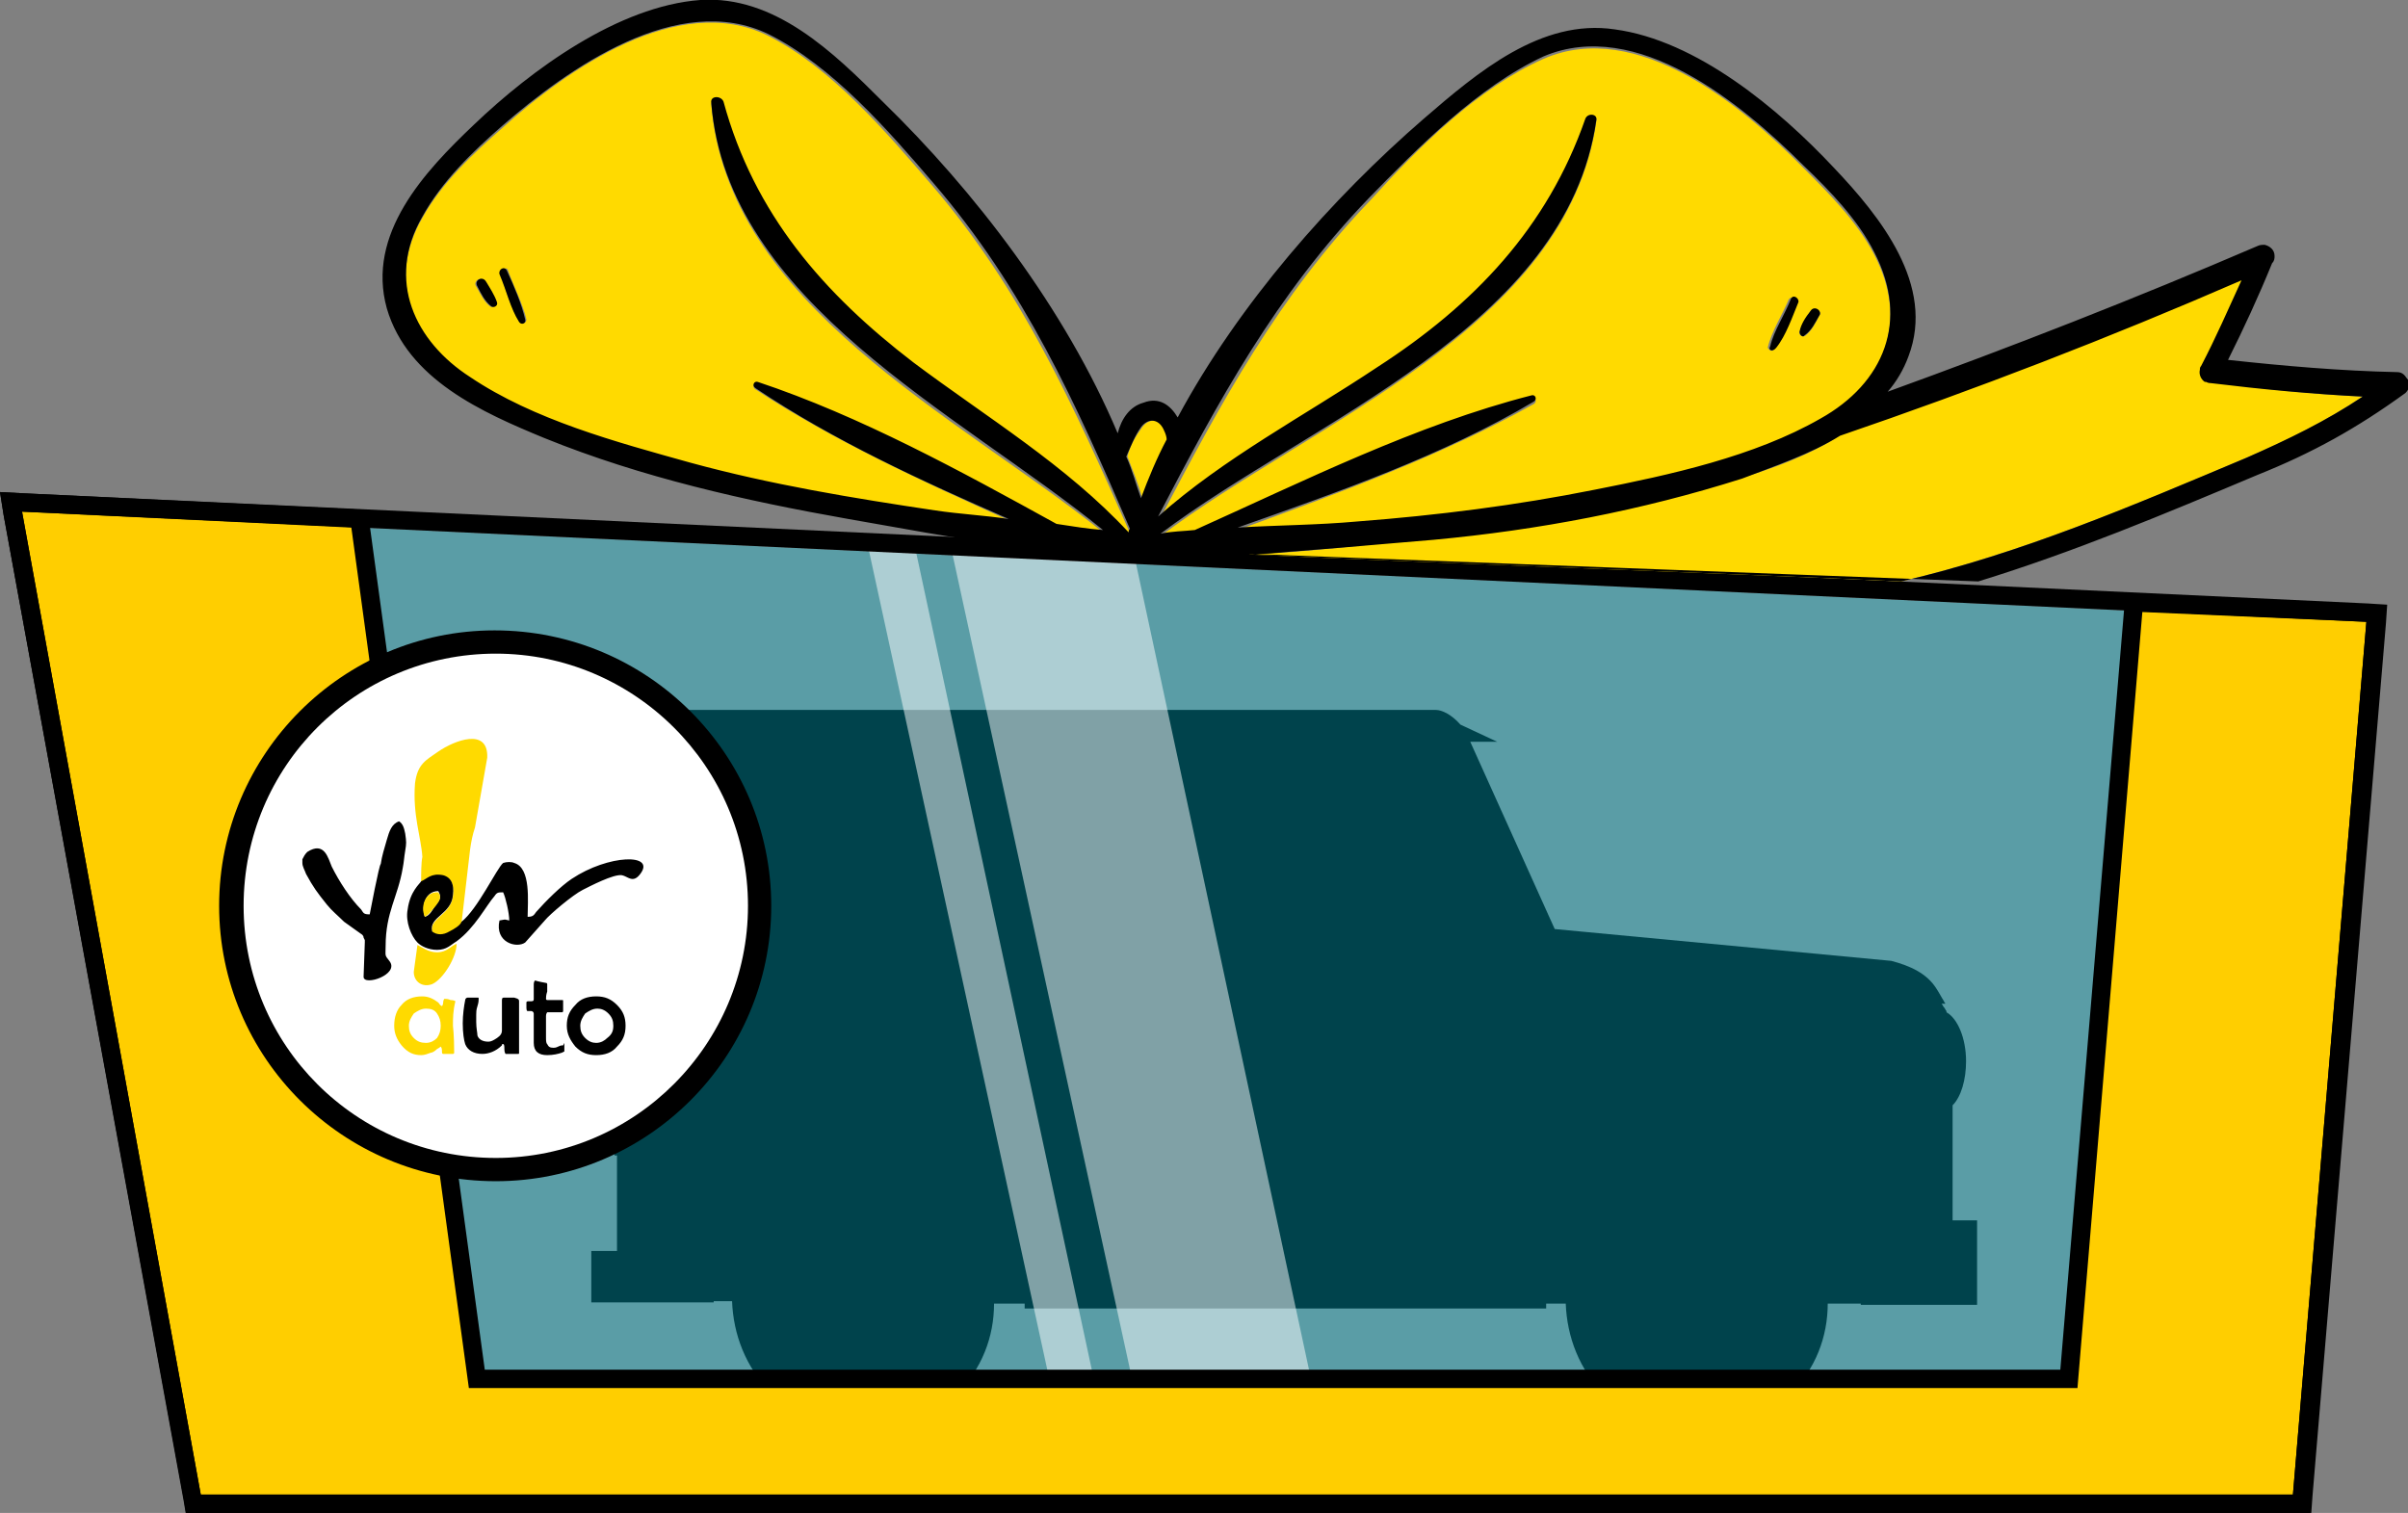
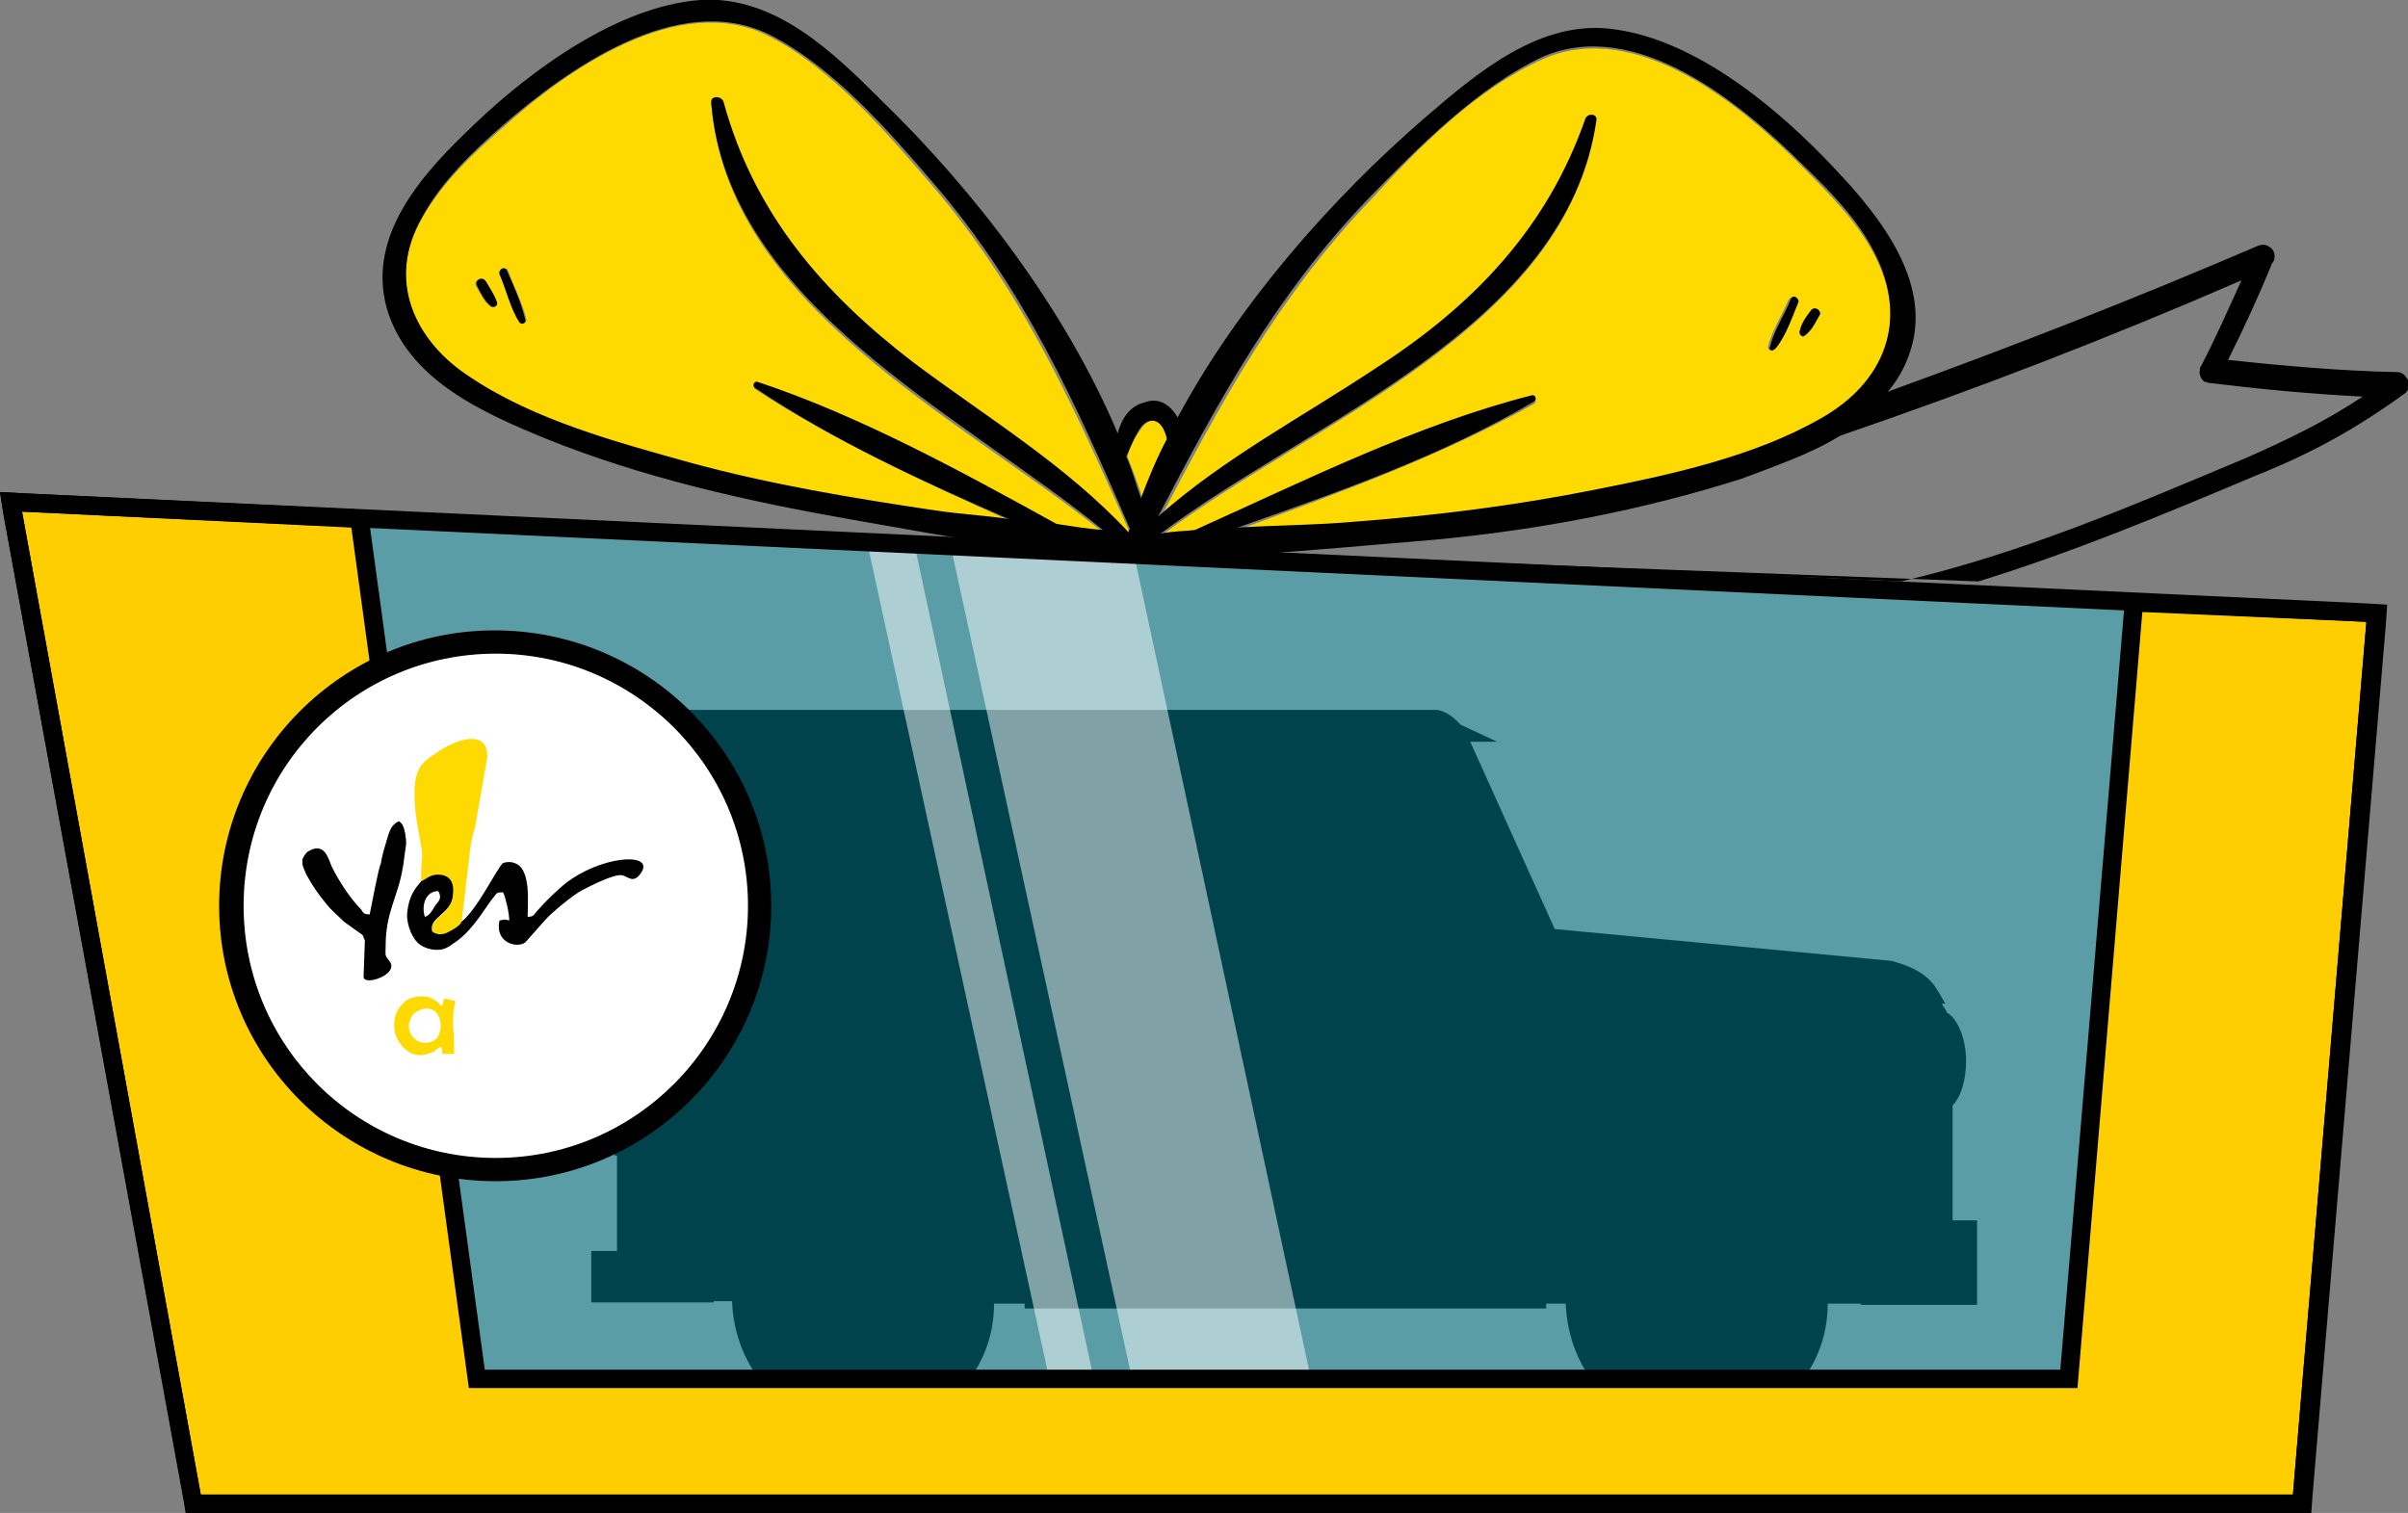
<svg xmlns="http://www.w3.org/2000/svg" version="1.1" id="_Слой_2" x="0px" y="0px" viewBox="0 0 196.7 123.6" style="enable-background:new 0 0 196.7 123.6;" xml:space="preserve">
  <rect x="0" y="0" width="196.7" height="123.6" fill="#808080" stroke="none" />
  <style type="text/css"> .st0{fill-rule:evenodd;clip-rule:evenodd;} .st1{opacity:0.3;fill:#00E1FF;enable-background:new ;} .st2{opacity:0.5;fill:#FFFFFF;enable-background:new ;} .st3{fill:#FFCE00;} .st4{fill:#FFDA00;} .st5{fill:#FFFFFF;} .st6{fill-rule:evenodd;clip-rule:evenodd;fill:#FFDA00;} </style>
  <g id="OBJECTS">
    <path class="st0" d="M43.5,72.5h6.3c0.2,0,0.4,0.1,0.6,0.2v-8.3c-2.7,0.1-2.3-6.2-2.3-6.2l5-0.2c0.1,0,0.2,0,0.2,0h0.4h63.6 c0.5,0,1.3,0.4,2,1.2l0,0l3,1.4h-2.2l6.9,15.3l-0.1,0.2l0,0l0.1-0.2l27.5,2.6c1.5,0.4,2.9,1,3.7,2.3c0.2,0.3,0.4,0.7,0.6,1 c0,0.1,0.1,0.1,0.1,0.2h-0.3c0.1,0.1,0.1,0.2,0.2,0.3c0.1,0.1,0.1,0.2,0.2,0.3v0.1c0.9,0.5,1.6,2.1,1.6,4c0,1.5-0.4,2.9-1.1,3.6 v9.4h2v6.9H152v-0.1h-2.7c0,2.7-1,5.4-3.1,7.4c-4.1,4.2-10.9,4.2-15.1,0.1c-2.1-2.1-3.1-4.8-3.2-7.5h-1.6v0.4H83.7v-0.4h-2.5 c0,2.7-1,5.4-3.1,7.4C74,118,67.2,118,63,113.8c-2.1-2.1-3.1-4.8-3.2-7.5h-1.5v0.1h-10v-4.2h2.1v-7.8h-0.2v-0.7 c-0.1,0-0.2,0.1-0.3,0.1h-6.3c-0.5,0-0.9-0.5-0.9-1V73.6C42.6,73,43,72.5,43.5,72.5z" />
    <polygon class="st1" points="193.3,50.8 187.3,122.1 16.4,122.1 1.8,41.8 " />
    <polygon class="st2" points="107.7,115.5 92.7,45.6 77.7,44.8 92.7,113.7 " />
    <polygon class="st2" points="89.7,114.3 74.7,44.5 70.7,43.7 85.7,112.6 " />
    <g>
      <polygon class="st3" points="188,122.8 194.1,50.1 174.3,49.2 169,112.6 38.9,112.6 29.3,42.3 0.9,41 15.8,122.8 " />
      <path d="M1.8,41.8l14.6,80.3h170.9l6-71.3L175,50l-5.3,63.4H38.3l-9.6-70.3L1.8,41.8 M0,40.2l1.9,0.1l26.9,1.3l1.2,0.1l0.2,1.2 l9.4,69h128.7l5.2-62l0.1-1.4l1.4,0.1l18.3,0.9l1.6,0.1l-0.1,1.5l-6,71.3l-0.1,1.4H15.2l-0.2-1.2L0.3,42.1L0,40.2L0,40.2L0,40.2z" />
    </g>
    <path d="M1.8,41.8l14.6,80.3h170.9l6-71.3L1.8,41.8 M0,40.2l1.9,0.1l191.5,9l1.6,0.1l-0.1,1.5l-6,71.3l-0.1,1.4H15.2l-0.2-1.2 L0.3,42.1L0,40.2L0,40.2L0,40.2z" />
    <g id="OBJECTS-2">
      <path d="M138,12.1c-0.2,0.4-0.4,0.8-0.6,1.2c-0.1,0.2-0.2,0.5-0.2,0.7c0,0.1,0,0.2,0.1,0.4c0,0.1,0.1,0.2,0.1,0.3 c0.1,0.1,0.3,0.1,0.4,0l0.1-0.1c0-0.1,0.1-0.1,0.1-0.2c0,0,0-0.1,0.1-0.1v-0.1l0,0c0.1-0.1,0.1-0.2,0.1-0.3c0,0.1,0-0.1,0-0.1 c0-0.1,0-0.2,0.1-0.3c0.1-0.2,0.1-0.4,0.2-0.6c0.1-0.1,0.1-0.3,0.2-0.5s0-0.4-0.1-0.5C138.3,11.9,138.1,12,138,12.1L138,12.1 L138,12.1z" />
      <path d="M140.7,13.9l-0.3,0.3v0.1h0.1l0.3-0.3L140.7,13.9l0.1-0.1C140.8,13.8,140.8,13.9,140.7,13.9L140.7,13.9z" />
-       <path d="M49.9,10.7c0.1,0.2,0.2,0.3,0.2,0.5c0.1,0.2,0.1,0.4,0.2,0.6c0,0.1,0,0.2,0.1,0.3c0,0,0,0.2,0,0.1c0,0.1,0,0.2,0.1,0.3 c0,0.1,0,0,0,0v0.1c0,0.1,0,0.1,0.1,0.2l0.1,0.1c0.1,0.1,0.3,0.1,0.4,0s0.1-0.2,0.1-0.3v-0.4c0-0.2-0.1-0.5-0.1-0.7 c-0.1-0.4-0.3-0.8-0.6-1.2c-0.1-0.1-0.3-0.2-0.5-0.1S49.8,10.5,49.9,10.7L49.9,10.7L49.9,10.7z" />
      <path d="M47.5,12c0.1,0.1,0.2,0.2,0.3,0.3h0.1v-0.1c-0.1-0.1-0.2-0.2-0.3-0.3h-0.1h-0.1L47.5,12L47.5,12z" />
      <path class="st4" d="M92.1,37.3c0.2-0.9,0.7-1.7,1.2-2.4c0.6-0.8,1.5-0.7,1.9,0.3c0.1,0.2,0.2,0.5,0.2,0.7 c-0.8,1.6-1.5,3.2-2.1,4.8C93,39.5,92.5,38.4,92.1,37.3L92.1,37.3L92.1,37.3z" />
-       <path class="st4" d="M193,32.4c-3,2-6,3.5-9.5,5c-9.2,3.9-18.4,7.8-28.2,10.1c-17.8-0.8-35.6-1.4-53.3-2.2 c5.1-0.2,10.2-0.9,15.2-1.3c8.5-0.9,17.1-2.4,25.2-5c2.6-0.8,5.6-1.9,8-3.5l0,0c11-3.8,22-8.1,32.8-12.7c-1,2.4-2.1,4.7-3.3,7 c-0.1,0.1-0.1,0.2-0.1,0.3c-0.1,0.4,0.1,0.8,0.4,1h0.1c0.1,0.1,0.2,0.1,0.4,0.1C184.8,31.8,188.9,32.2,193,32.4L193,32.4z" />
      <path class="st4" d="M40.5,24.7c-0.1-0.6-0.6-1.2-0.9-1.7c-0.3-0.5-1,0-0.7,0.4c0.3,0.5,0.6,1.2,1.1,1.6 C40.2,25.2,40.5,25,40.5,24.7L40.5,24.7z M42.5,26.3c0.2,0.2,0.5,0.1,0.5-0.2c-0.3-1.3-1-2.6-1.5-4c-0.1-0.4-0.7,0-0.6,0.3 C41.3,23.6,41.7,25.2,42.5,26.3L42.5,26.3z M58.1,8.5c1.3,16.4,20,25.4,31.9,34.9c-1.2-0.2-2.5-0.4-3.7-0.5 c-7.9-4.2-16-8.7-24.4-11.6c-0.3-0.1-0.5,0.3-0.2,0.5c6.4,4.2,13.6,7.5,20.7,10.7c-2-0.2-4-0.4-6-0.7c-6.8-0.9-13.4-2.1-20-3.9 c-6.1-1.6-12.8-3.5-18-7c-4.6-3-6.9-7.9-3.9-13.1c1.6-2.9,4.2-5.3,6.6-7.4c5.2-4.7,14.3-11.1,21.6-7.5c5.2,2.6,9.7,7.9,13.4,12.2 c7.4,8.6,11.6,18.1,16.1,28.2c0,0.1,0,0.2-0.1,0.3c-5.1-5.5-11.7-9.4-17.6-13.9c-7.4-5.6-13-12.2-15.5-21.3 C59,7.8,58.2,7.9,58.1,8.5L58.1,8.5L58.1,8.5z" />
      <path class="st4" d="M144.9,28.5c0.7-1.1,1.2-2.5,1.8-3.7c0.2-0.4-0.4-0.7-0.6-0.3c-0.5,1.2-1.4,2.6-1.7,3.9 C144.5,28.6,144.8,28.8,144.9,28.5L144.9,28.5L144.9,28.5z M147.9,25.4c-0.3,0.5-0.7,1.1-0.9,1.7c-0.1,0.3,0.3,0.5,0.5,0.3 c0.5-0.4,0.8-1,1.1-1.6C148.9,25.5,148.3,25,147.9,25.4L147.9,25.4z M126.1,4.8c7.6-3.3,16.2,3.8,21.2,8.9 c2.1,2.1,4.4,4.4,5.8,7.1c2.9,5.6,0.8,10.5-4.4,13.6c-5.4,3.1-12.3,4.5-18.4,5.8c-6.3,1.3-12.9,2.1-19.4,2.6 c-3.2,0.2-6.5,0.3-9.8,0.5c8.2-3,16.7-6.1,24.2-10.3c0.3-0.2,0.1-0.6-0.2-0.5c-9.4,2.5-18.6,7-27.5,11c-0.9,0.1-1.9,0.1-2.8,0.3 c12.3-9.3,33.2-17,35.6-33.9c0.1-0.6-0.8-0.6-0.9-0.1c-3.1,9-9.2,15.1-16.8,20.3c-6,4-12.5,7.4-17.9,12.2 c4.9-9.3,9.6-18.1,17.2-26C115.9,12,120.7,7.2,126.1,4.8L126.1,4.8L126.1,4.8z" />
      <path d="M147,27.1c0.1-0.6,0.5-1.2,0.9-1.7c0.3-0.5,1,0,0.7,0.4c-0.3,0.5-0.6,1.2-1.2,1.6C147.3,27.6,147,27.4,147,27.1L147,27.1z " />
      <path d="M144.6,28.3c0.3-1.3,1.2-2.6,1.7-3.9c0.2-0.4,0.7,0,0.6,0.3c-0.5,1.2-1,2.7-1.8,3.7C144.8,28.8,144.4,28.6,144.6,28.3 L144.6,28.3L144.6,28.3z" />
      <path d="M42.9,26.1c0.1,0.3-0.3,0.5-0.5,0.2c-0.7-1.1-1-2.5-1.6-3.9c-0.1-0.4,0.4-0.7,0.6-0.3C42,23.4,42.6,24.8,42.9,26.1 L42.9,26.1z" />
      <path d="M39.7,23c0.3,0.5,0.7,1.1,0.9,1.7c0.1,0.3-0.3,0.5-0.5,0.3c-0.5-0.4-0.8-1-1.1-1.6C38.7,22.9,39.4,22.5,39.7,23L39.7,23z" />
      <path d="M102,45.3c17.8,0.8,35.6,1.4,53.3,2.2c9.9-2.3,18.9-6.2,28.2-10.1c3.4-1.5,6.5-3,9.5-5c-4.1-0.2-8.3-0.6-12.4-1.1 c-0.1,0-0.2,0-0.4-0.1h-0.1c-0.3-0.2-0.5-0.6-0.4-1c0-0.1,0-0.2,0.1-0.3c1.2-2.3,2.2-4.6,3.3-7c-10.8,4.7-21.7,8.9-32.8,12.7l0,0 c-2.4,1.5-5.4,2.5-8,3.5c-8.2,2.6-16.6,4.2-25.2,5C112.2,44.5,107.1,45,102,45.3L102,45.3z M111.8,16.2 c-7.6,7.9-12.3,16.6-17.2,26c5.4-4.8,11.9-8.2,17.9-12.2c7.9-5.1,13.9-11.4,17-20.3c0.2-0.5,1-0.4,0.9,0.1 C128,26.7,107,34.4,94.8,43.6c0.9-0.2,1.9-0.2,2.8-0.3c8.9-4,18.1-8.6,27.5-11c0.3-0.1,0.5,0.3,0.2,0.5c-7.4,4.4-16,7.4-24.2,10.3 c3.3-0.2,6.5-0.2,9.8-0.5c6.5-0.5,12.9-1.3,19.4-2.6c6.1-1.2,13-2.7,18.4-5.8c5.2-2.9,7.3-8,4.4-13.6c-1.3-2.6-3.6-5-5.8-7.1 c-5.1-5.1-13.6-12.1-21.2-8.9C120.7,7.1,115.8,12.1,111.8,16.2L111.8,16.2L111.8,16.2z M93.2,34.9c-0.5,0.7-0.8,1.5-1.2,2.4 c0.5,1.1,0.8,2.3,1.2,3.4c0.6-1.6,1.3-3.3,2.1-4.8c0-0.2-0.1-0.5-0.2-0.7C94.7,34.2,93.8,34.1,93.2,34.9L93.2,34.9L93.2,34.9z M82.3,44.5c-4.4-0.5-8.9-1.4-13-2.1c-8.5-1.5-16.9-3.4-24.8-6.6c-5.1-2.1-11.2-4.8-12.9-10.6c-1.7-6.1,3.1-11.2,7.1-15 C43.4,5.7,50.5,0.5,57.2,0c6.1-0.4,10.9,4.3,14.9,8.3c7.5,7.3,14.9,16.9,19.2,27.1c0.3-1.2,1-2.2,2.1-2.5c1.3-0.5,2.2,0.2,2.8,1.2 c5-9.3,12.6-17.9,20.1-24.4c4.4-3.8,9.6-8.2,15.6-7.3c6.7,0.9,13.4,6.5,17.9,11.3c3.8,4,8.3,9.6,6.1,15.4c-0.4,1.1-1,2.1-1.7,2.9 c10.2-3.7,20.2-7.6,30.2-11.9c0.2-0.1,0.4-0.1,0.6-0.1c0.4,0.1,0.8,0.4,0.8,0.9c0,0.2,0,0.4-0.2,0.6c-1.1,2.7-2.3,5.3-3.6,7.9 c4.6,0.5,9.2,0.9,13.8,1c0.4,0,0.6,0.2,0.8,0.5c0.3,0.3,0.3,0.8-0.1,1.2c-4,2.9-7.6,4.9-12.1,6.7c-7.6,3.2-15,6.3-22.8,8.7 M90.1,43.3c-11.8-9.6-30.7-18.6-32-34.9c-0.1-0.6,0.8-0.6,1-0.1c2.5,9.2,8.2,15.7,15.5,21.3c6,4.5,12.5,8.4,17.6,13.9 c0-0.1,0-0.2,0.1-0.3C87.9,33,83.7,23.6,76.2,14.9C72.6,10.7,68,5.4,62.8,2.8C55.4-0.8,46.4,5.6,41,10.3c-2.4,2.1-4.9,4.5-6.5,7.4 c-3,5.2-0.6,10.2,3.9,13.1c5.2,3.5,11.9,5.3,18,7c6.6,1.8,13.3,2.9,20,3.9c2,0.3,4,0.4,6,0.7c-7.1-3.1-14.3-6.4-20.7-10.7 c-0.3-0.2-0.1-0.6,0.2-0.5c8.4,2.8,16.6,7.3,24.4,11.6C87.6,43,88.8,43.2,90.1,43.3L90.1,43.3L90.1,43.3z" />
    </g>
  </g>
  <g>
    <circle class="st5" cx="40.5" cy="74" r="21.6" />
    <path d="M40.5,96.5C28,96.5,17.9,86.4,17.9,74c0-12.4,10.1-22.5,22.5-22.5C52.9,51.5,63,61.6,63,74C63,86.4,52.9,96.5,40.5,96.5z M40.5,53.4c-11.4,0-20.6,9.2-20.6,20.6c0,11.4,9.2,20.6,20.6,20.6S61.1,85.3,61.1,74C61.1,62.6,51.8,53.4,40.5,53.4z" />
  </g>
  <g id="Слой_x0020_1">
    <path class="st6" d="M34.4,72.1c0.6-0.3,0.9-0.7,1.8-0.5c0.7,0.1,0.9,0.8,0.8,1.6c-0.2,1.6-2,1.8-1.7,3c0.4,0.2,0.9,0.2,1.4,0 c0.4-0.2,0.8-0.5,1-0.8l0.7-6c0.1-0.7,0.2-1.2,0.4-1.8l1-5.7c0.1-2.5-2.7-1.4-4-0.5c-1,0.7-1.7,1-1.9,2.6c-0.2,2.6,0.5,4.4,0.6,6 C34.4,70.5,34.4,71.4,34.4,72.1z" />
    <path class="st0" d="M34.7,74.9c-0.3-1,0.1-2.1,1.1-2.1c0.3,0.5,0.1,0.8-0.2,1.1C35.3,74.4,35.1,74.8,34.7,74.9z M37.7,75.3 c-0.1,0.3-0.6,0.6-1,0.8c-0.5,0.3-1,0.3-1.4,0c-0.3-1.2,1.6-1.4,1.7-3c0.1-0.8-0.1-1.4-0.8-1.6c-1-0.2-1.3,0.3-1.8,0.5 c-0.1,0.2-0.9,0.8-1.1,2.3c-0.2,1,0.3,2.2,0.8,2.7c0.3,0.3,0.9,0.6,1.6,0.6c0.8,0,1.1-0.4,1.6-0.7c1.5-1.1,2.4-2.9,3.1-3.7 c0.2-0.3,0.3-0.3,0.7-0.3c0.2,0.4,0.5,1.7,0.5,2.3c-0.5-0.1-0.2-0.1-0.8,0c-0.4,1.8,1.4,2.3,2.1,1.8l1.6-1.8 c0.4-0.5,2.3-2.1,3.1-2.5c0.6-0.3,2.5-1.3,3.2-1.2c0.5,0.1,0.9,0.7,1.5-0.1c1.3-1.7-2.6-1.6-5.6,0.4c-0.9,0.6-2.1,1.8-2.9,2.7 c-0.2,0.3-0.3,0.4-0.7,0.4c0-1.2,0.3-4-1.1-4.4c-0.2-0.1-0.6-0.1-0.9,0C40.6,70.9,39,74.3,37.7,75.3z M30.2,74.7 c-0.5,0-0.5-0.1-0.7-0.4c-0.9-0.9-1.8-2.3-2.4-3.5c-0.3-0.7-0.6-2.1-2-1.2c-0.2,0.2-0.3,0.4-0.4,0.6v0.3c0,0.3,0.2,0.6,0.3,0.9 c0.6,1.1,0.9,1.5,1.7,2.5c0.4,0.5,0.9,0.9,1.4,1.4l1.4,1c0,0,0.2,0.1,0.2,0.3l0.1,0.2V77l-0.1,2.8c0,0.8,3-0.2,2.1-1.3 c-0.4-0.5-0.3-0.4-0.3-1.2c0-2.8,1-4,1.4-6.4c0.1-0.5,0.1-0.8,0.2-1.4c0.1-0.6,0.1-0.7,0-1.4c-0.1-0.5-0.2-0.8-0.5-1 c-0.6,0.2-0.8,0.8-1,1.5c-0.2,0.7-0.4,1.3-0.5,2C31,70.5,30.2,74.7,30.2,74.7z" />
-     <path class="st6" d="M37.3,77.1c-0.5,0.2-0.8,0.7-1.6,0.7c-0.7,0-1.2-0.4-1.6-0.6l-0.3,2.2c0,0.8,0.7,1.3,1.5,1 C36.2,80,37.3,78.2,37.3,77.1z M34.7,74.9c0.4-0.2,0.6-0.6,0.9-0.9c0.3-0.4,0.5-0.7,0.2-1.1C34.8,72.8,34.3,74,34.7,74.9z" />
    <path class="st4" d="M37.2,81.8C37.2,81.8,37.2,81.8,37.2,81.8c-0.2,0.8-0.2,1.4-0.2,2c0,0,0.1,0.8,0.1,2.2V86 c0,0.1-0.1,0.1-0.1,0.1c-0.1,0-0.2,0-0.4,0s-0.3,0-0.4,0c-0.1,0-0.1-0.1-0.1-0.3c0-0.2-0.1-0.3-0.1-0.3c0,0-0.1,0.1-0.3,0.2 c-0.2,0.2-0.4,0.3-0.5,0.3c-0.3,0.1-0.5,0.2-0.8,0.2c-0.6,0-1.1-0.2-1.6-0.8c-0.4-0.5-0.6-1-0.6-1.6c0-0.7,0.2-1.3,0.6-1.7 c0.4-0.5,1-0.7,1.7-0.7c0.5,0,0.9,0.2,1.3,0.5c0.1,0.1,0.1,0.2,0.3,0.3l0,0c0,0,0.1-0.1,0.1-0.3c0-0.2,0.1-0.3,0.1-0.3 c0.1,0,0.3,0,0.5,0.1C37.1,81.7,37.2,81.8,37.2,81.8z M36,83.8c0-0.4-0.1-0.7-0.3-1c-0.2-0.3-0.5-0.4-0.9-0.4c-0.4,0-0.7,0.2-1,0.4 c-0.2,0.3-0.4,0.6-0.4,1s0.1,0.7,0.4,1c0.3,0.3,0.6,0.4,1,0.4c0.4,0,0.7-0.2,0.9-0.4C35.9,84.5,36,84.2,36,83.8z" />
-     <path d="M42.4,81.8c0,0.2,0,0.6,0,1.1c0,0.5,0,0.8,0,1.1c0,0.2,0,0.6,0,1c0,0.5,0,0.8,0,1c0,0.1,0,0.1-0.1,0.1h-1 c0,0-0.1-0.1-0.1-0.4c0-0.2,0-0.4-0.1-0.4s-0.1,0-0.1,0.1c-0.5,0.5-1.1,0.7-1.6,0.7c-0.7,0-1.2-0.3-1.4-0.8 c-0.1-0.3-0.2-0.9-0.2-1.7c0-0.7,0.1-1.4,0.2-1.9c0-0.1,0.1-0.2,0.2-0.2h0.8c0.1,0,0.1,0,0.1,0.1c0,0.1,0,0.3-0.1,0.6 c-0.1,0.3-0.1,0.5-0.1,0.7c0,0.2,0,0.4,0,0.6c0,0.5,0.1,0.9,0.1,1.1c0.1,0.3,0.4,0.5,0.9,0.5c0.2,0,0.4-0.1,0.7-0.3 c0.3-0.2,0.4-0.4,0.4-0.6c0-0.2,0-1.1,0-2.5c0-0.2,0.1-0.2,0.2-0.2h0.8C42.4,81.6,42.4,81.7,42.4,81.8z M46.1,85.2 c0,0.1,0,0.2,0,0.3c0,0.2,0,0.2,0,0.3s0,0.1,0,0.1L45.9,86c-0.3,0.1-0.7,0.2-1.2,0.2c-0.7,0-1.1-0.3-1.1-1c0-0.3,0-0.7,0-1.2 c0-0.5,0-1,0-1.2c0-0.1-0.1-0.2-0.2-0.2h-0.3c-0.1,0-0.1-0.2-0.1-0.4c0-0.1,0-0.2,0-0.3c0-0.1,0.1-0.1,0.2-0.1h0.2 c0.2,0,0.2-0.1,0.2-0.2v-0.6v-0.6c0-0.2,0.1-0.3,0.1-0.3c0,0,0.3,0.1,0.9,0.2c0.1,0,0.1,0.1,0.1,0.1c0,0.1,0,0.4,0,0.6 c-0.1,0.3-0.1,0.5-0.1,0.6c0,0.1,0.1,0.1,0.1,0.1h1.2c0.1,0,0.1,0,0.1,0.1s0,0.1,0,0.2c0,0.1,0,0.2,0,0.2v0.4 c0,0.1-0.1,0.1-0.1,0.1c-0.1,0-0.3,0-0.6,0s-0.4,0-0.6,0c0,0-0.1,0.1-0.1,0.3v1.7c0,0.3,0,0.5,0.1,0.6c0.1,0.2,0.2,0.3,0.5,0.3 c0.1,0,0.2,0,0.4-0.1c0.2-0.1,0.3-0.1,0.4-0.1C46.1,85.2,46.1,85.2,46.1,85.2L46.1,85.2z M51.1,83.8c0,0.7-0.2,1.2-0.7,1.7 c-0.4,0.5-1,0.7-1.7,0.7s-1.2-0.2-1.7-0.7c-0.4-0.5-0.7-1-0.7-1.7c0-0.7,0.2-1.2,0.7-1.7c0.4-0.5,1-0.7,1.7-0.7s1.2,0.2,1.7,0.7 C50.9,82.6,51.1,83.1,51.1,83.8z M50.1,83.8c0-0.4-0.1-0.7-0.4-1c-0.3-0.3-0.6-0.4-0.9-0.4c-0.4,0-0.7,0.2-1,0.4 c-0.2,0.3-0.4,0.6-0.4,1s0.1,0.7,0.4,1c0.3,0.3,0.6,0.4,0.9,0.4c0.4,0,0.7-0.2,0.9-0.4C50,84.5,50.1,84.2,50.1,83.8z" />
  </g>
</svg>